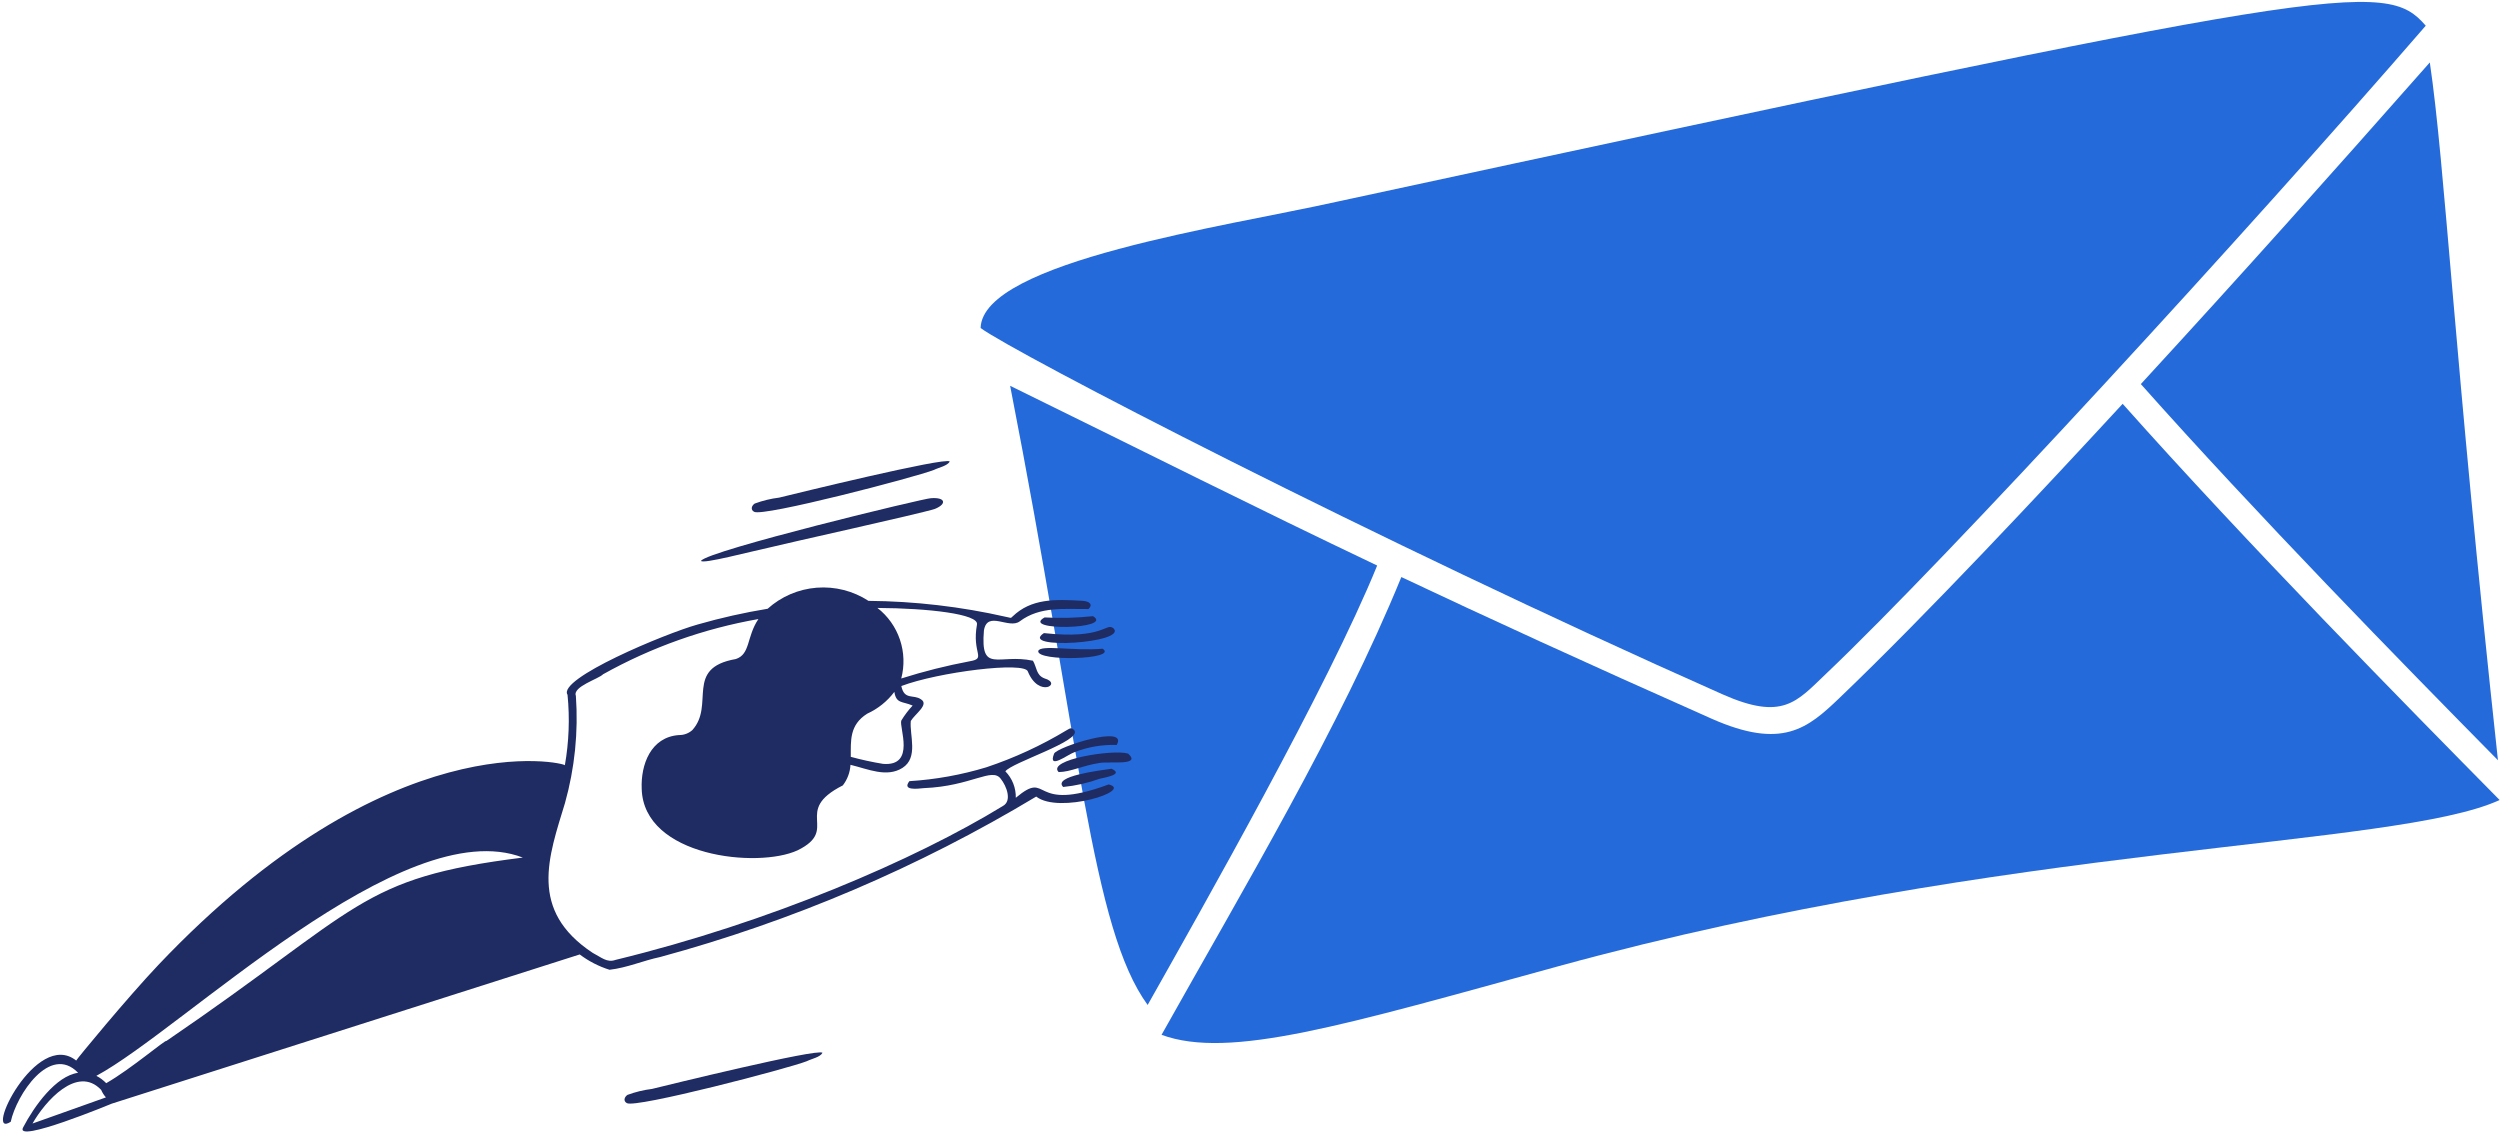
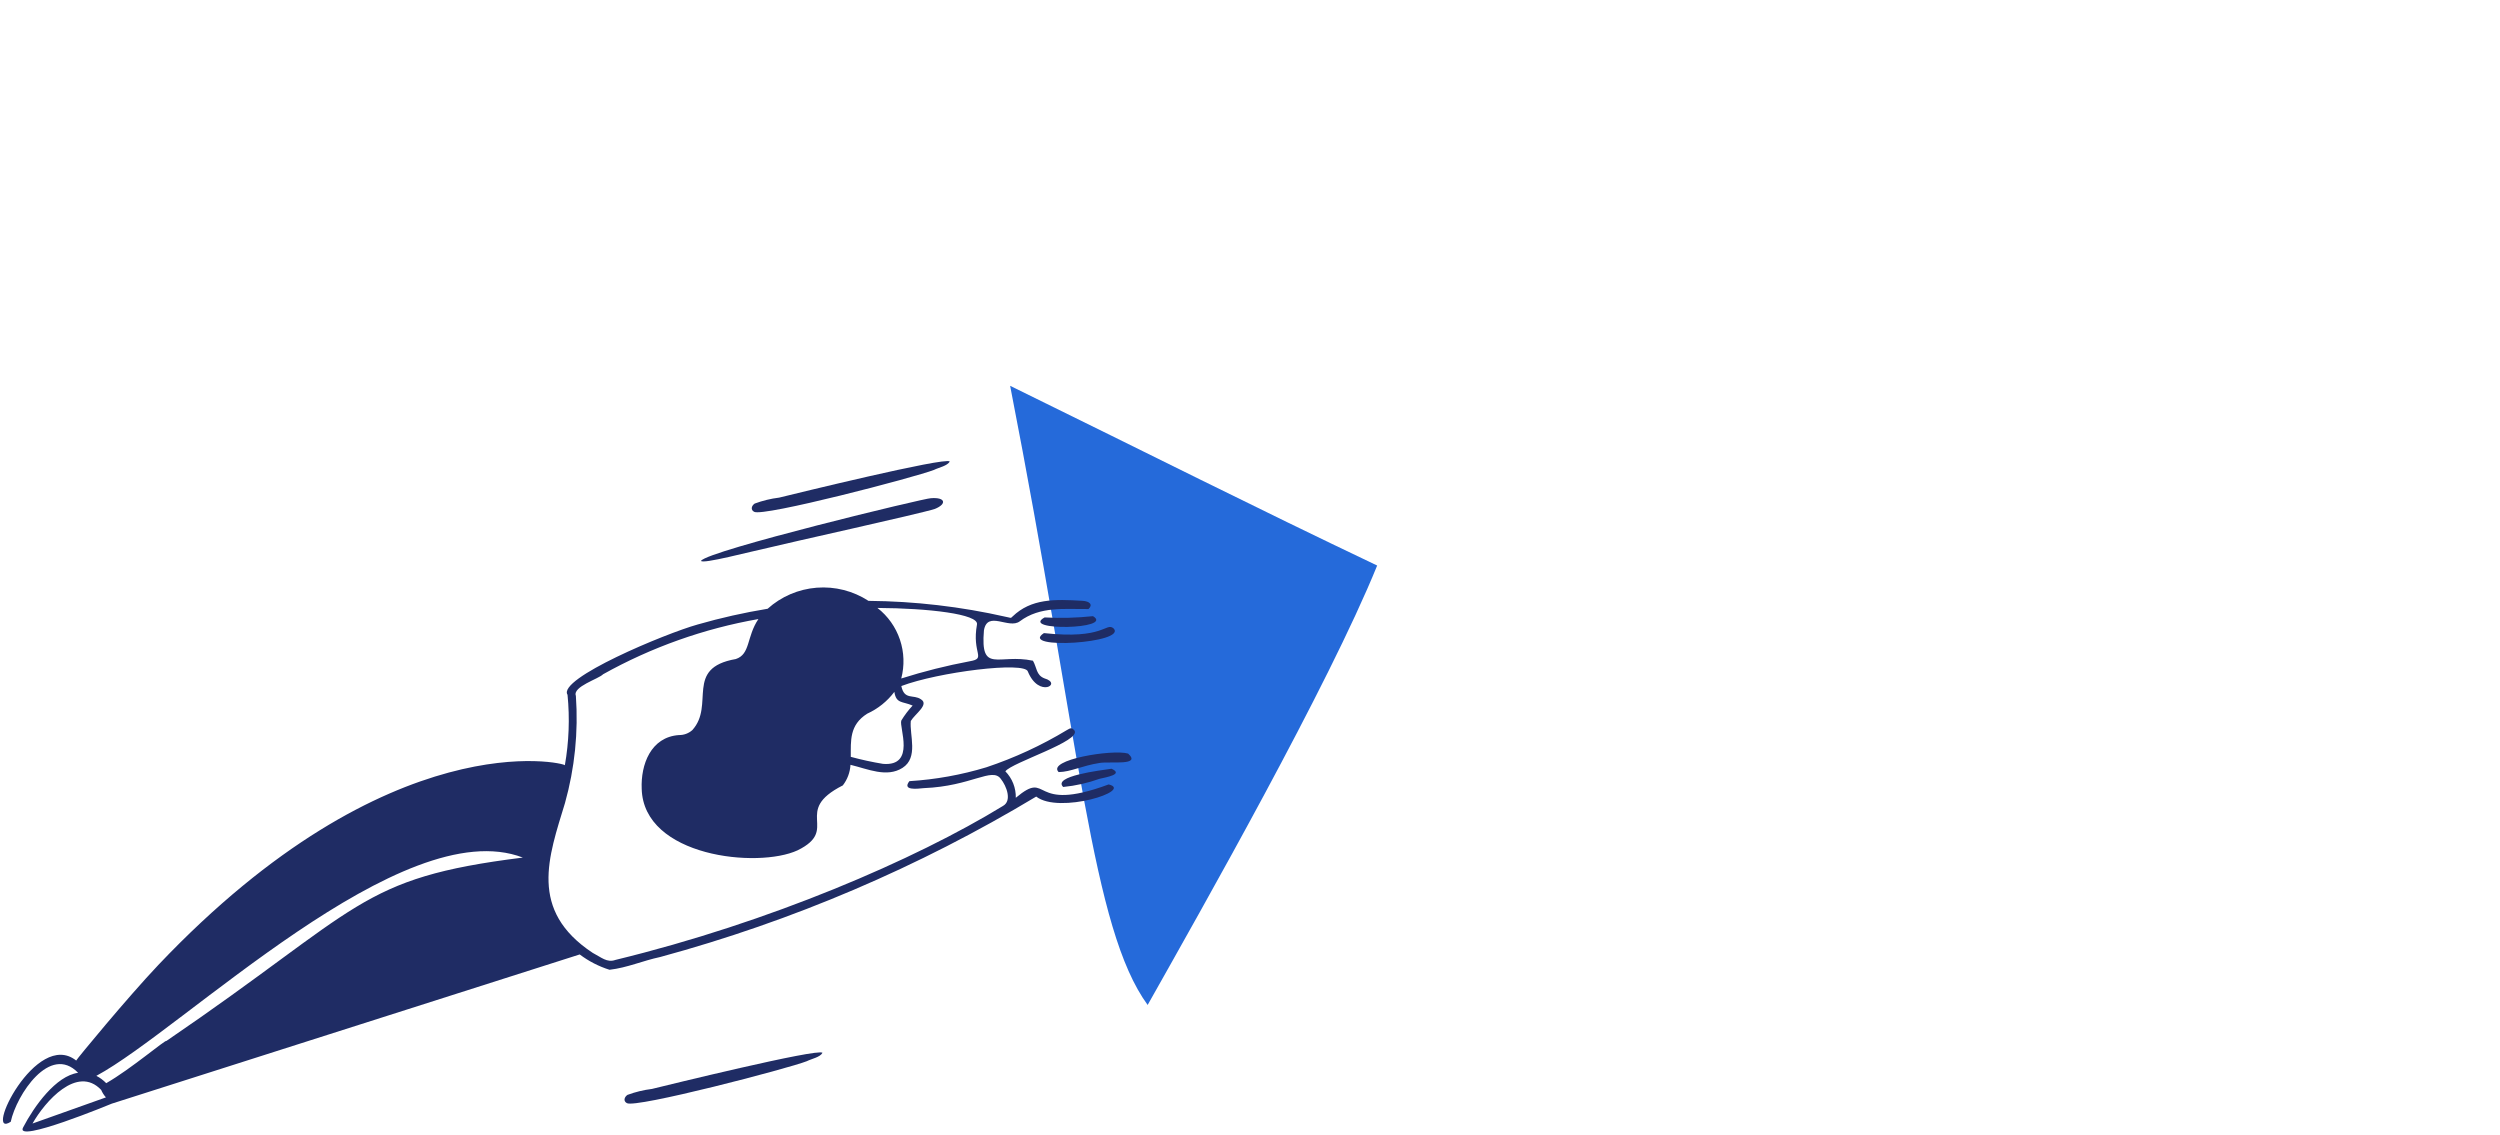
<svg xmlns="http://www.w3.org/2000/svg" width="509" height="231" viewBox="0 0 509 231" fill="none">
  <path d="M280.391 115.143C254.744 102.93 235.239 93.051 205.664 78.551C219.933 151.626 222.3 189.024 233.661 204.609C244.838 184.767 270.422 139.696 280.391 115.143Z" fill="#256ADA" />
-   <path d="M432.172 82.217C415.675 100.096 392.188 125.193 374.521 142.101C368.061 148.283 362.891 152.709 348.469 146.32C322.414 134.757 302.599 125.648 285.313 117.488C272.943 147.824 253.185 180.902 236.492 210.691C250.321 215.769 273.484 208.754 317.317 196.718C409.207 171.531 487.611 172.698 508.922 162.882C489.594 143.303 457.5 110.668 432.172 82.217Z" fill="#256ADA" />
-   <path d="M350.664 141.345C362.996 146.823 365.798 142.871 371.755 137.208C396.618 113.568 457.217 47.586 493.883 5.233C485.562 -4.363 476.886 -3.093 272.078 41.094C250.073 46.017 200.025 53.227 199.652 66.781C206.009 71.56 279.4 109.711 350.664 141.345Z" fill="#256ADA" />
-   <path d="M508.583 154.787C499.591 71.979 497.839 33.923 494.711 12.713C473.688 36.524 457.287 54.906 435.875 78.197C459.411 104.665 488.972 134.901 508.583 154.787Z" fill="#256ADA" />
-   <path d="M214.613 153.443C213.269 156.851 217.398 153.611 218.693 153.171C221.448 152.084 224.397 151.575 227.356 151.678C229.897 147.35 215.138 152.107 214.613 153.443Z" fill="#1F2C64" />
  <path d="M229.683 153.429C226.56 152.499 213.05 154.694 215.539 157.197C218.065 157.153 220.255 155.899 223.922 155.331C226.089 154.993 232.454 155.951 229.683 153.429Z" fill="#1F2C64" />
  <path d="M226.309 156.514C223.891 156.865 214.248 158.031 216.465 160.229C218.988 159.981 221.47 159.423 223.855 158.567C225.321 158.227 228.809 157.648 226.309 156.514Z" fill="#1F2C64" />
-   <path d="M224.499 132.08C218.515 132.578 211.835 131.201 211.389 132.542C211.016 134.762 227.801 134.278 224.499 132.08Z" fill="#1F2C64" />
  <path d="M212.544 128.898C207.218 132.347 229.775 130.954 226.688 127.902C225.108 126.7 224.787 130.241 212.544 128.898Z" fill="#1F2C64" />
  <path d="M212.679 125.71C207.56 128.519 226.981 128.13 222.534 125.451C219.261 125.8 215.966 125.886 212.679 125.71Z" fill="#1F2C64" />
  <path d="M225.72 159.71C209.432 165.764 213.918 156.484 206.816 162.43C206.839 161.435 206.663 160.446 206.298 159.521C205.933 158.595 205.387 157.752 204.691 157.041C206.013 155.227 220.269 150.864 218.748 148.707C218.223 148.128 218.006 148.163 217.184 148.664C212.028 151.776 206.544 154.31 200.832 156.217C195.734 157.765 190.473 158.713 185.156 159.043C183.625 160.996 186.717 160.604 188.105 160.463C197.801 160.071 201.977 156.135 203.764 158.575C204.933 160.044 206.106 163.061 204.174 164.108C186.339 175.026 156.729 187.804 125.294 195.442C123.592 196.06 122.4 194.898 120.67 194.001C107.541 185.327 111.722 174.417 115.032 163.496C117.018 156.403 117.768 149.021 117.249 141.673C116.52 139.794 121.935 138.216 122.789 137.278C132.626 131.785 143.316 127.986 154.412 126.039C151.964 129.673 152.807 133.2 149.81 134.18C139.267 136.013 145.629 143.526 140.948 148.658C140.198 149.32 139.228 149.677 138.228 149.659C132.478 150.067 130.443 155.703 130.65 160.591C131.012 174.463 154.314 176.862 162.387 173.127C171.091 168.851 161.169 165.19 171.597 159.908C172.53 158.701 173.074 157.24 173.158 155.717C176.67 156.56 180.549 158.379 183.75 156.339C187.044 154.234 185.151 149.662 185.439 146.79C186.293 145.348 189.247 143.439 187.501 142.375C185.991 141.325 184.112 142.606 183.511 139.677C190.969 136.843 208.728 134.601 209.277 136.734C211.529 142.228 216.39 139.182 212.647 138.115C210.934 137.457 211.113 135.885 210.305 134.52C203.277 133.032 199.58 137.294 200.328 128.353C201.025 124.208 205.404 128.171 207.623 126.504C211.788 123.381 216.771 124.056 221.615 124.001C222.543 123.153 221.936 122.413 220.378 122.323C214.682 121.986 209.965 121.858 206.157 125.516C205.768 125.976 205.736 125.742 204.852 125.598C195.653 123.507 186.255 122.413 176.822 122.334C173.699 120.306 169.995 119.364 166.283 119.655C162.571 119.945 159.058 121.452 156.289 123.942C151.493 124.729 146.748 125.796 142.077 127.138C135.44 128.993 113.416 138.186 115.549 141.458C116.02 146.243 115.837 151.069 115.005 155.804C115.089 155.358 79.503 146.664 32.235 196.468C25.895 203.162 15.521 215.75 15.512 215.929C7.353 209.447 -3.514 232.072 2.185 228.395C3.357 222.931 10.187 212.475 15.904 218.423C11.384 219.057 6.985 225.185 4.714 229.532C2.794 232.978 22.77 224.699 22.77 224.699L118.029 194.324C119.859 195.704 121.911 196.76 124.098 197.447C127.713 197.031 130.898 195.589 134.434 194.844C161.33 187.536 187.086 176.545 210.972 162.182C215.604 165.808 230.923 160.955 225.72 159.71ZM198.914 127.135C197.826 133.119 200.905 134.03 197.481 134.626C192.752 135.514 188.081 136.687 183.494 138.14C184.181 135.534 184.088 132.784 183.226 130.23C182.365 127.677 180.773 125.433 178.647 123.776C189.019 123.835 199.297 125.021 198.914 127.135ZM176.564 145.304C178.748 144.31 180.648 142.783 182.091 140.865C182.466 143.313 183.706 142.742 185.812 143.653C184.94 144.589 184.167 145.611 183.505 146.705C183.007 148.027 186.511 156.073 179.784 155.523C177.572 155.16 175.381 154.682 173.218 154.093C173.245 150.848 172.889 147.622 176.564 145.304ZM20.599 221.905C20.835 222.463 21.162 222.978 21.567 223.428L6.621 228.749C9.142 224.288 15.716 216.756 20.599 221.905ZM21.635 220.545C21.05 219.936 20.368 219.427 19.617 219.041C37.313 209.521 81.981 165.185 106.448 174.602C72.902 178.788 73.742 184.772 33.886 211.934C33.682 211.645 26.643 217.665 21.635 220.531V220.545Z" fill="#1F2C64" />
  <path d="M142.727 114.188C144.087 112.099 188.744 101.306 189.538 101.434C192.508 101.2 192.824 102.606 190.354 103.61C187.62 104.532 159.406 110.755 156.653 111.474C152.75 112.306 142.993 114.906 142.727 114.188Z" fill="#1F2C64" />
  <path d="M193.366 93.954C192.909 94.857 191.171 95.167 190.159 95.673C186.473 97.128 155.229 105.299 153.531 104.197C152.808 103.809 152.968 103.003 153.651 102.527C155.261 101.929 156.937 101.522 158.642 101.314C161.547 100.607 192.4 93.024 193.366 93.954Z" fill="#1F2C64" />
  <path d="M167.459 214.346C167.002 215.249 165.264 215.557 164.253 216.065C160.567 217.518 129.325 225.691 127.625 224.593C126.899 224.201 127.065 223.396 127.747 222.92C129.357 222.323 131.032 221.916 132.736 221.707C135.633 220.999 166.494 213.408 167.459 214.346Z" fill="#1F2C64" />
</svg>